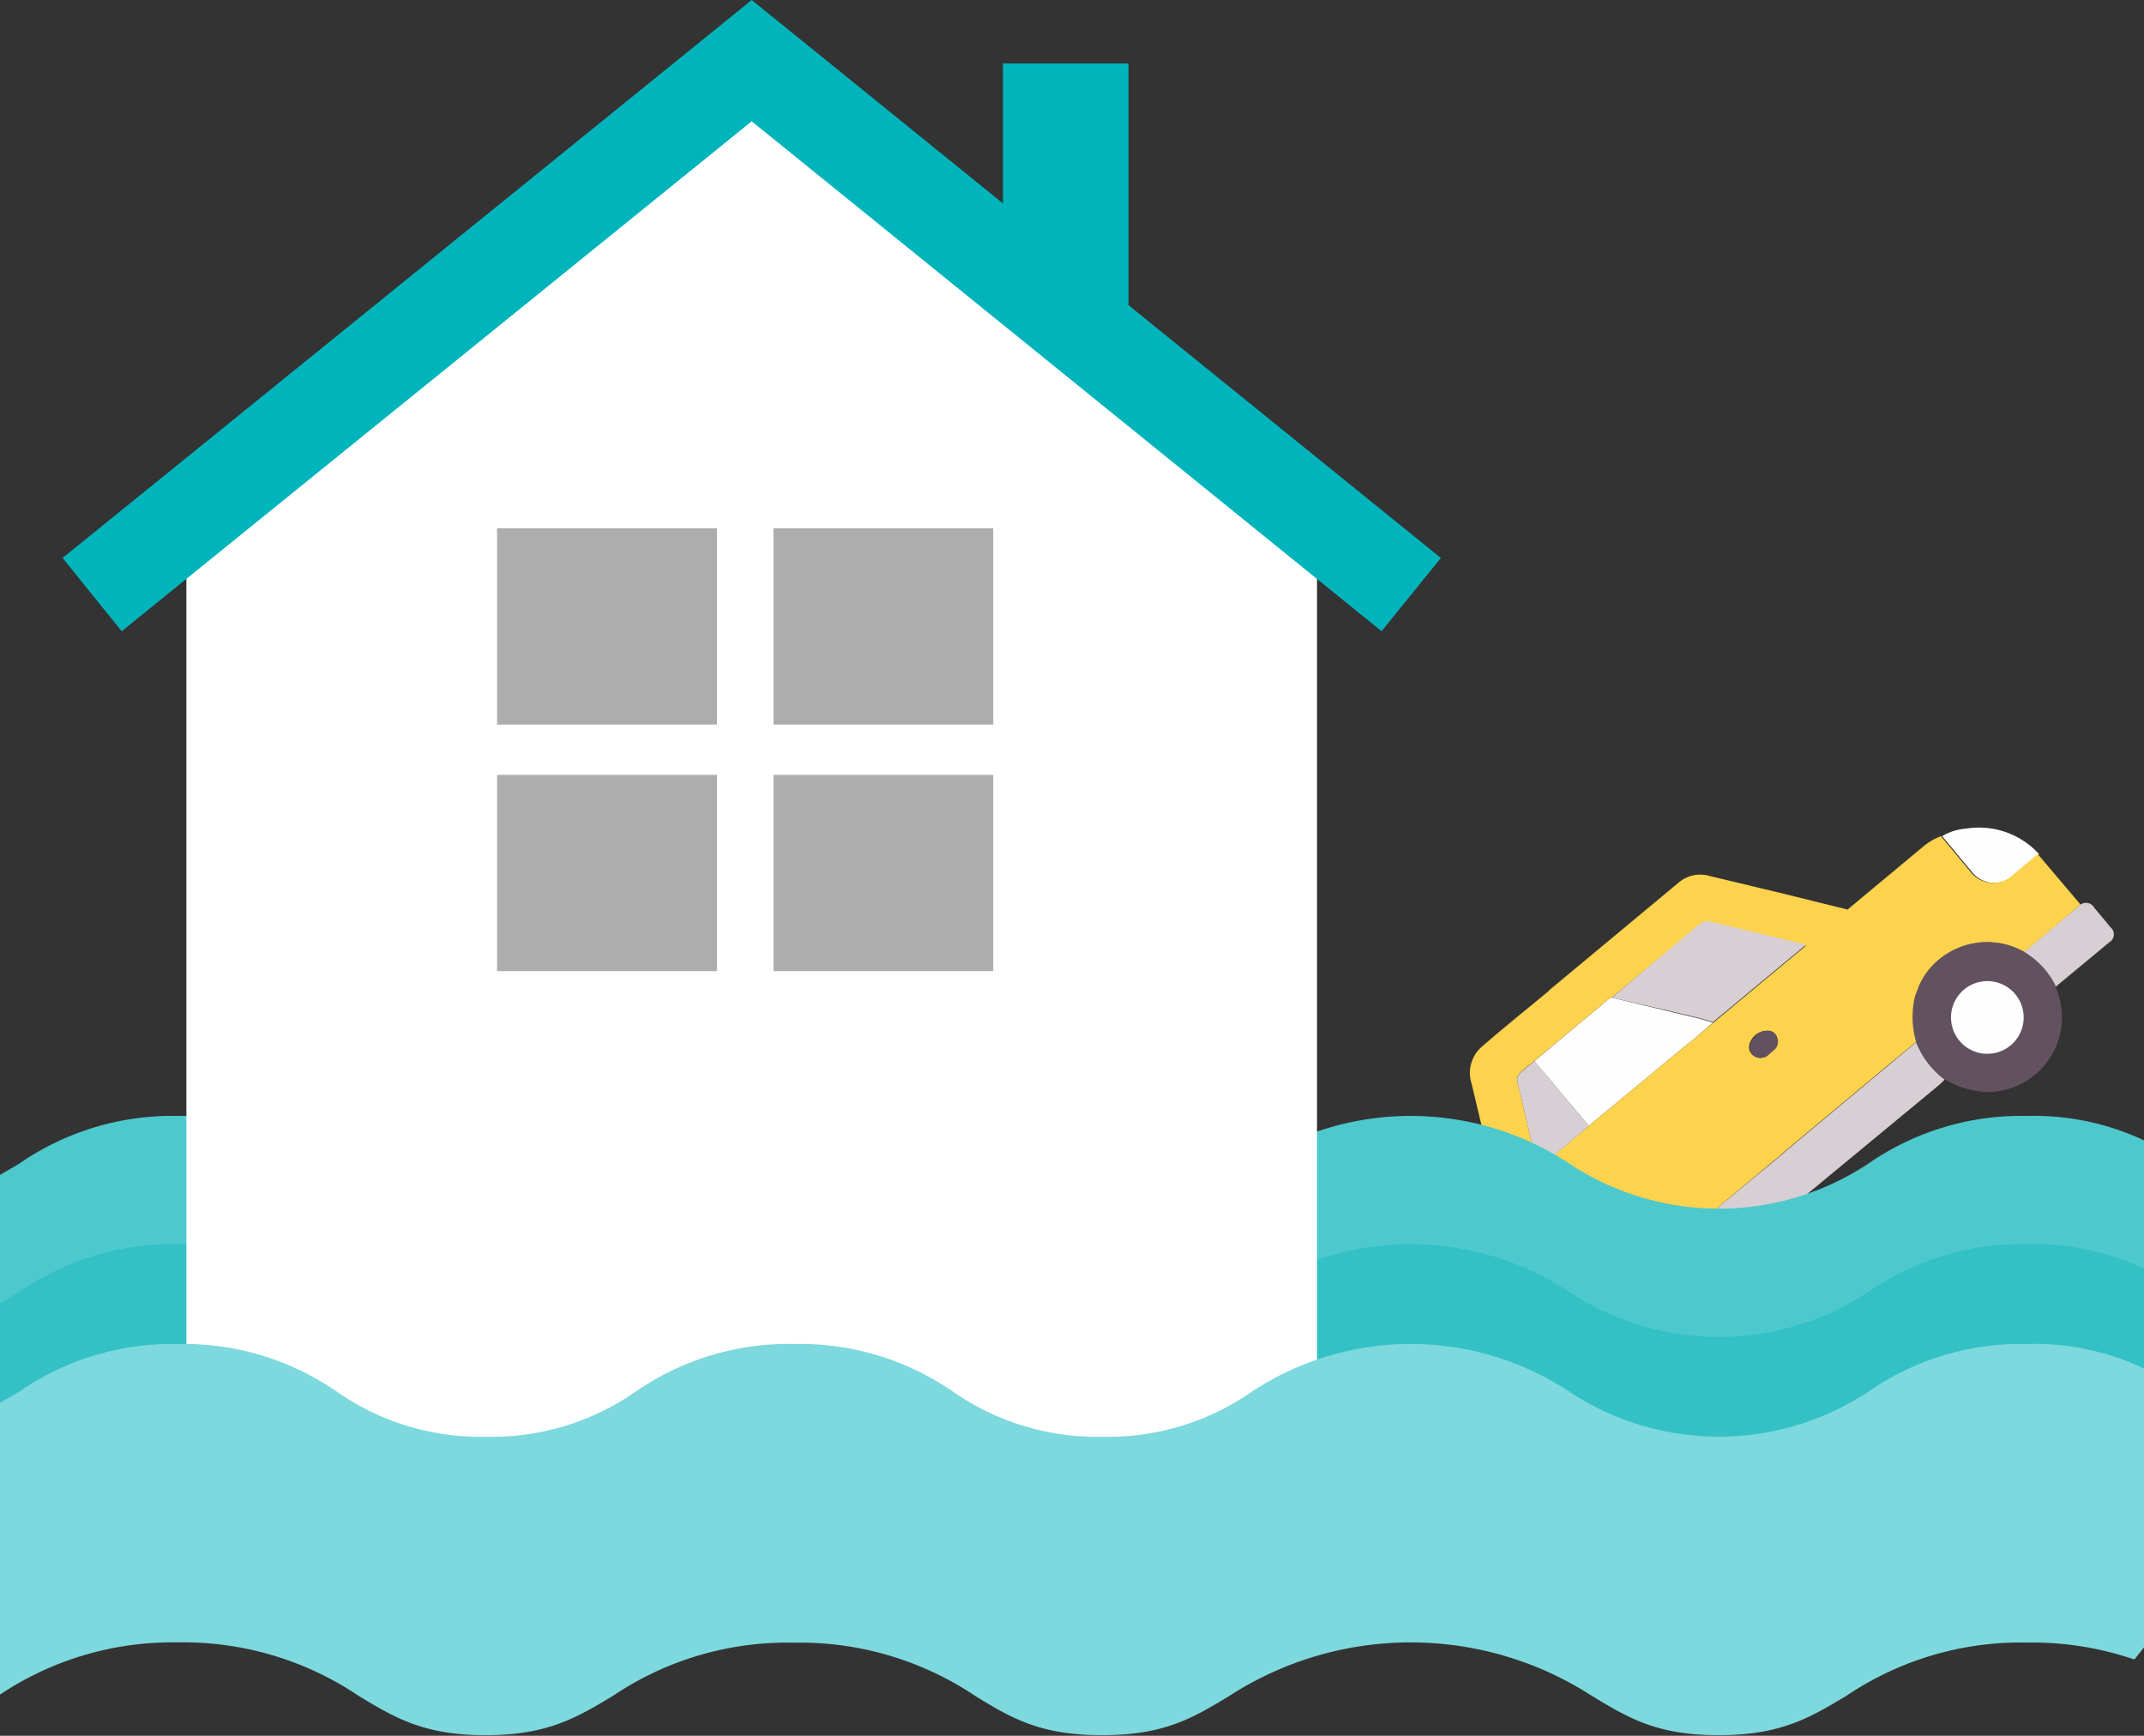
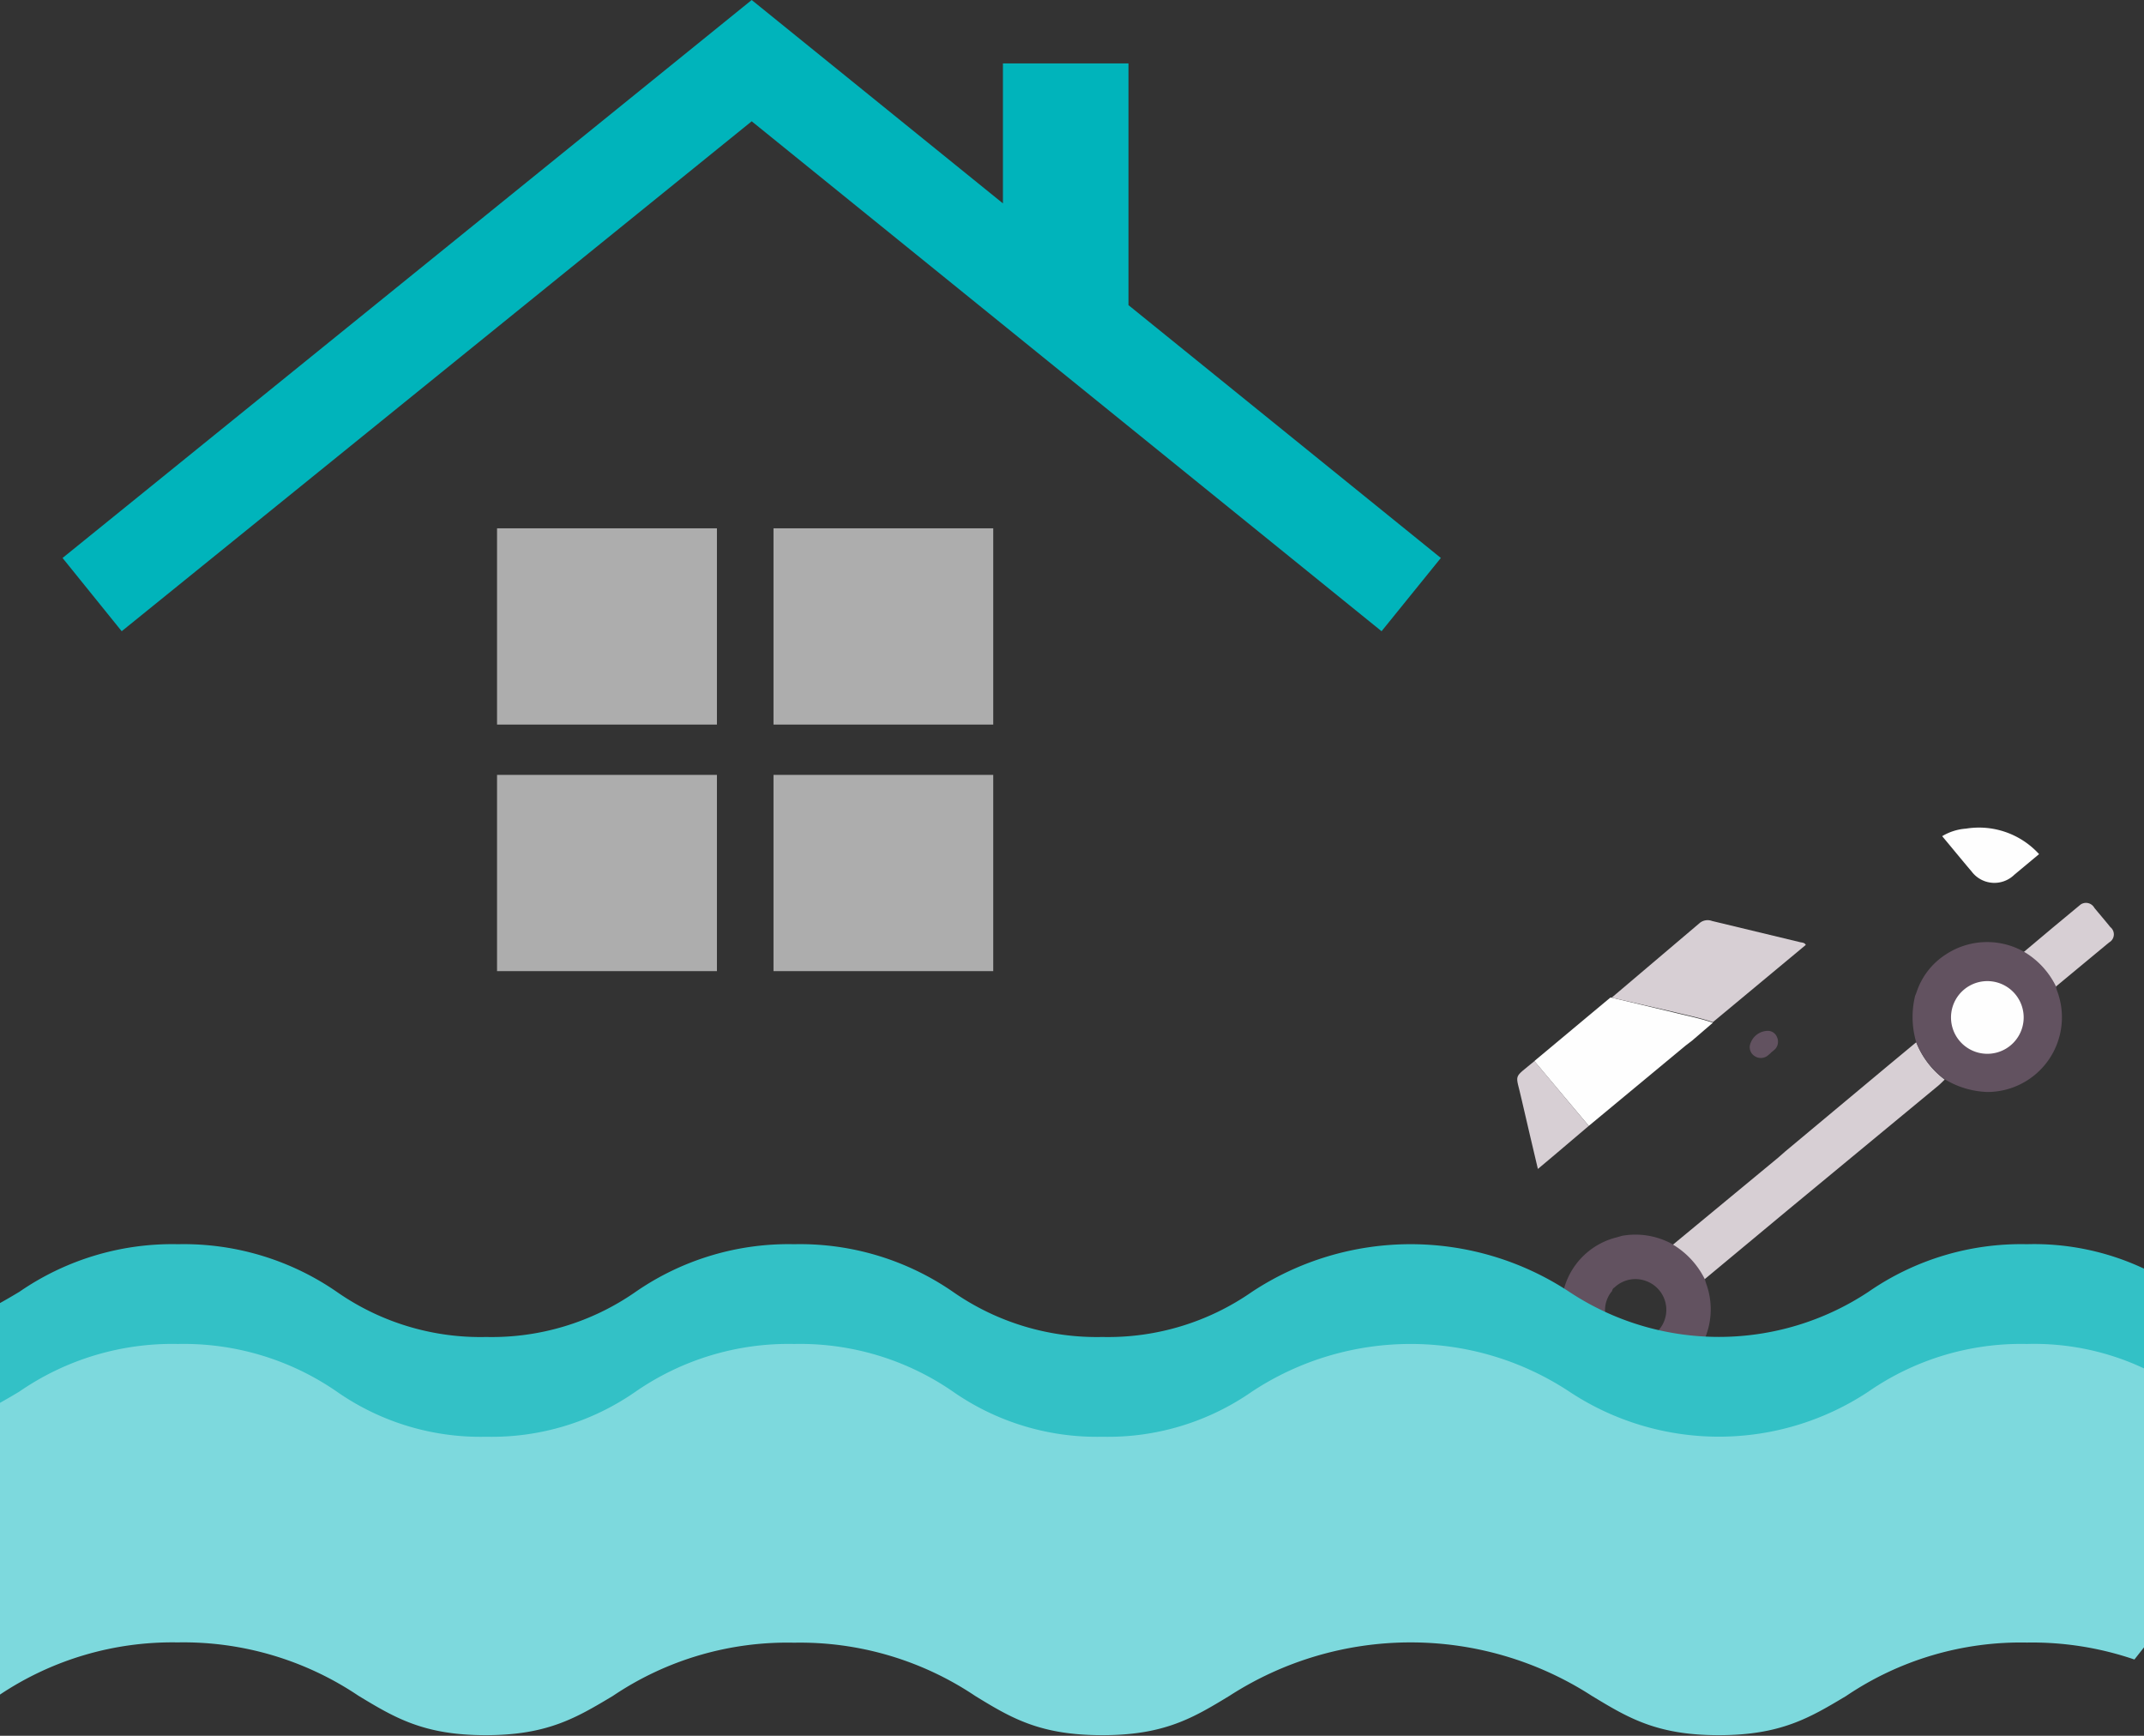
<svg xmlns="http://www.w3.org/2000/svg" t="1633506416468" class="icon" viewBox="0 0 1265 1024" version="1.1" p-id="6736" width="130.947" height="106">
  <rect x="0" y="0" width="1265" height="1024" fill="#333333" stroke="none" />
  <defs>
    <style type="text/css" />
  </defs>
  <path d="M904.355 802.788c-1.85 1.766-2.186 4.456-3.699 6.39l14.041 16.816a12.612 12.612 0 0 0 10.174-3.868c4.793-4.372 9.837-8.408 14.882-12.78a50.952 50.952 0 0 1-16.816-22.113l-16.816 13.957z" fill="#D7CFD4" p-id="6737" />
  <path d="M922.685 760.664a42.88 42.88 0 0 1 31.193-30.689l3.195-0.925a45.235 45.235 0 0 1 48.766 25.224 30.605 30.605 0 0 0 1.177 3.952 44.142 44.142 0 0 1-37.163 58.099 49.775 49.775 0 0 1-30.1-7.231 50.952 50.952 0 0 1-16.816-22.113 49.439 49.439 0 0 1-0.252-26.317z m27.998 22.954a17.825 17.825 0 0 0 22.954 5.045 18.077 18.077 0 0 0-2.27-32.875 17.909 17.909 0 0 0-18.834 3.784 2.606 2.606 0 0 0-1.345 2.018 17.404 17.404 0 0 0-0.504 22.029z" fill="#625260" p-id="6738" />
  <path d="M987.089 734.263a49.186 49.186 0 0 1 18.75 20.347l48.934-40.694L1143.476 640.599c1.345-1.093 2.606-2.438 3.952-3.699a50.447 50.447 0 0 1-16.816-22.029l-16.816 13.957-60.453 50.447-4.12 3.615zM1227.556 533.65l-16.311 13.537-17.32 14.546a48.261 48.261 0 0 1 18.918 20.431l31.53-26.149a5.465 5.465 0 0 0 0.757-9.081c-3.027-3.784-6.306-7.567-9.417-11.351a5.633 5.633 0 0 0-8.156-1.934z" fill="#D7CFD4" p-id="6739" />
  <path d="M1145.915 493.292c5.801 6.894 11.435 13.873 17.32 20.768a16.816 16.816 0 0 0 25.224 2.018l14.63-12.191a47.925 47.925 0 0 0-43.049-15.05 31.698 31.698 0 0 0-14.125 4.456zM937.398 664.225l57.174-47.421 3.952-3.027 12.107-10.426c-7.567-2.606-15.386-4.12-23.122-6.054L950.935 588.554h-0.841l-44.814 37.415z" fill="#FEFEFE" p-id="6740" />
  <path d="M950.935 588.554l36.574 8.408c7.735 1.934 15.555 3.447 23.122 6.054l54.82-45.571c-0.757-1.429-2.186-1.345-3.279-1.598l-52.045-12.528a7.399 7.399 0 0 0-7.147 1.093z" fill="#D7CFD4" p-id="6741" />
-   <path d="M883.756 777.732c6.81 8.408 13.705 16.816 20.599 25.224l1.766-1.513a58.855 58.855 0 0 1-6.894-26.065c0-3.363 2.775-8.408 1.682-11.603a161.012 161.012 0 0 1-17.152 13.957zM1227.556 533.65l-25.224-29.764-14.63 12.191a16.816 16.816 0 0 1-25.224-2.018c-5.886-6.894-11.519-13.873-17.32-20.768a37.415 37.415 0 0 0-10.426 6.138l-44.646 37.163-37.667-9.333-43.805-10.51a19.59 19.59 0 0 0-17.909 3.699l-76.344 63.48-0.841 0.925c2.186-0.673 4.372-1.598 6.558-2.102-2.186 0.504-4.372 1.429-6.558 2.102-13.116 10.846-26.401 21.524-39.181 32.623a20.431 20.431 0 0 0-6.138 21.608c5.213 21.44 10.089 42.964 15.218 64.405a6.138 6.138 0 0 1-2.354 7.147 97.616 97.616 0 0 0-17.573 15.723 23.122 23.122 0 0 0 0 26.821l10.342-8.408a7.735 7.735 0 0 1 12.696 1.009l13.705 16.816c1.093-0.42 0-2.859 0-3.868a55.913 55.913 0 0 1 4.961-14.209 71.215 71.215 0 0 1 22.029-25.224c4.372-3.195 9.417-4.793 13.705-7.903l-23.542-30.353-10.005 8.408c-3.363-14.462-6.642-27.914-9.669-41.283-3.447-15.639-5.297-11.519 7.651-22.365L950.094 588.554h0.757l52.045-43.553a7.399 7.399 0 0 1 7.147-1.093l52.045 12.528c1.093 0 2.522 0 3.279 1.598l-54.82 45.571-12.023 10.174-3.952 3.027-57.174 47.421-20.011 16.816 24.299 29.26 15.555 18.75a48.85 48.85 0 0 1 30.016 5.213l61.798-51.541 4.12-3.615 60.453-50.447 19.422-15.975a60.621 60.621 0 0 1-0.673-31.025 41.451 41.451 0 0 1 15.639-18.329 44.226 44.226 0 0 1 46.244-1.682l17.32-14.546z m-179.425 78.194a6.474 6.474 0 0 1-1.093 7.063 32.623 32.623 0 0 1-2.606 2.186l-2.018 1.682a6.558 6.558 0 0 1-7.819 0 6.138 6.138 0 0 1-2.27-7.147 11.014 11.014 0 0 1 10.089-7.567 5.801 5.801 0 0 1 6.054 3.784z" fill="#FDD24D" p-id="6742" />
  <path d="M1044.768 621.093a32.623 32.623 0 0 0 2.606-2.186 6.474 6.474 0 0 0 1.093-7.063 5.801 5.801 0 0 0-5.633-3.699 11.014 11.014 0 0 0-10.089 7.567 6.138 6.138 0 0 0 2.27 7.147 6.558 6.558 0 0 0 7.819 0l2.018-1.682z" fill="#625260" p-id="6743" />
  <path d="M937.398 664.225l-32.034-38.256c-12.948 10.846-11.098 6.726-7.651 22.365 3.027 13.369 6.306 26.821 9.669 41.283l10.005-8.408z" fill="#D7CFD4" p-id="6744" />
  <path d="M899.142 761.925a1.177 1.177 0 0 0 0-1.513c-0.336 0.42-0.168 0.925 0 1.513z" fill="#DEC3A6" p-id="6745" />
  <path d="M899.647 764.111z" fill="#FDEA7D" p-id="6746" />
  <path d="M898.974 765.12a0.841 0.841 0 0 0 0-1.261 0.757 0.757 0 0 0 0 1.261z" fill="#DEC3A6" p-id="6747" />
  <path d="M1213.178 582.164c0 1.261 0.504 2.186 0.841 3.195a44.057 44.057 0 0 1-41.451 58.855 51.793 51.793 0 0 1-25.224-7.567 50.447 50.447 0 0 1-16.816-22.029 52.802 52.802 0 0 1-0.589-27.073c0.42-1.009 0.841-2.102 1.177-3.111a42.04 42.04 0 0 1 16.816-21.272 44.226 44.226 0 0 1 46.244-1.682 48.261 48.261 0 0 1 19.002 20.683z m-55.156 29.007a17.741 17.741 0 0 0 22.87 4.961 16.816 16.816 0 0 0 9.501-16.816 16.816 16.816 0 0 0-11.435-15.555 17.909 17.909 0 0 0-19.17 3.699c-0.673 0.504-1.345 1.093-1.261 2.018a17.404 17.404 0 0 0-0.504 21.692z" fill="#625260" p-id="6748" />
  <path d="M1172.568 600.241m-21.44 0a21.44 21.44 0 1 0 42.88 0 21.44 21.44 0 1 0-42.88 0Z" fill="#FEFEFE" p-id="6749" />
-   <path d="M965.481 772.519m-21.44 0a21.44 21.44 0 1 0 42.88 0 21.44 21.44 0 1 0-42.88 0Z" fill="#FEFEFE" p-id="6750" />
  <path d="M901.917 763.102c-4.204-5.045-10.594-12.444-14.882-17.404a7.819 7.819 0 0 0-12.78-1.177l-10.342 8.408c6.138 8.408 13.621 16.816 20.179 25.224a208.6 208.6 0 0 0 17.825-15.05z" fill="#FD7271" p-id="6751" />
-   <path d="M899.647 775.21a58.855 58.855 0 0 0 6.894 26.065l16.816-13.957a49.439 49.439 0 0 1-0.42-26.653 42.88 42.88 0 0 1 31.193-30.689l3.195-0.925-15.639-18.75c-4.288 3.111-9.333 4.708-13.705 7.903a71.215 71.215 0 0 0-22.029 25.224 55.913 55.913 0 0 0-4.961 14.209 136.04 136.04 0 0 0-1.345 17.573z" fill="#CCA174" p-id="6752" />
-   <path d="M1265.98 673.222v162.861l-6.642 8.408a186.656 186.656 0 0 0-63.396-10.005 183.965 183.965 0 0 0-106.696 31.53c-21.524 12.864-38.508 23.122-75.167 23.122s-53.474-10.258-74.999-23.29a196.997 196.997 0 0 0-213.561 0c-21.44 13.032-38.424 23.29-75.083 23.29S596.962 879.216 575.438 866.015a185.479 185.479 0 0 0-106.865-31.446A183.965 183.965 0 0 0 361.54 866.015c-21.524 12.864-38.508 23.122-74.999 23.122s-53.558-10.258-75.083-23.29a184.974 184.974 0 0 0-106.36-31.109A183.04 183.04 0 0 0 0 865.174V693.064c3.784-2.102 7.651-4.372 11.435-6.642A158.826 158.826 0 0 1 105.099 658.34a158.91 158.91 0 0 1 93.58 28.082 147.979 147.979 0 0 0 88.199 26.653 148.4 148.4 0 0 0 88.199-26.653 158.657 158.657 0 0 1 93.496-28.082 158.826 158.826 0 0 1 93.664 28.082 148.4 148.4 0 0 0 88.199 26.653 148.484 148.484 0 0 0 88.283-26.653 169.924 169.924 0 0 1 187.16 0 159.75 159.75 0 0 0 176.566 0 158.237 158.237 0 0 1 93.496-28.082 152.351 152.351 0 0 1 70.038 14.882z" fill="#4DC9CD" p-id="6753" />
+   <path d="M899.647 775.21a58.855 58.855 0 0 0 6.894 26.065l16.816-13.957l3.195-0.925-15.639-18.75c-4.288 3.111-9.333 4.708-13.705 7.903a71.215 71.215 0 0 0-22.029 25.224 55.913 55.913 0 0 0-4.961 14.209 136.04 136.04 0 0 0-1.345 17.573z" fill="#CCA174" p-id="6752" />
  <path d="M1265.98 748.893v162.861l-6.642 8.408a186.656 186.656 0 0 0-63.396-10.005 183.965 183.965 0 0 0-106.696 31.53c-21.524 12.864-38.508 23.122-75.167 23.122s-53.474-10.258-74.999-23.29a196.997 196.997 0 0 0-213.561 0c-21.44 13.032-38.424 23.29-75.083 23.29S596.962 954.887 575.438 941.687a185.479 185.479 0 0 0-106.865-31.446A183.965 183.965 0 0 0 361.54 941.687c-21.524 12.864-38.508 23.122-74.999 23.122s-53.558-10.258-75.083-23.29a184.974 184.974 0 0 0-106.696-31.446A183.04 183.04 0 0 0 0 940.846V768.736c3.784-2.102 7.651-4.372 11.435-6.642A158.826 158.826 0 0 1 105.099 734.011a158.91 158.91 0 0 1 93.58 28.082 147.979 147.979 0 0 0 88.199 26.653 148.4 148.4 0 0 0 88.199-26.653 158.657 158.657 0 0 1 93.496-28.082 158.826 158.826 0 0 1 93.664 28.082 148.4 148.4 0 0 0 88.199 26.653 148.484 148.484 0 0 0 88.283-26.653 169.924 169.924 0 0 1 187.16 0 159.75 159.75 0 0 0 176.566 0 158.237 158.237 0 0 1 93.496-28.082 152.351 152.351 0 0 1 70.038 14.882z" fill="#33C1C6" p-id="6754" />
-   <path d="M753.77 285.112L443.518 26.485 133.181 285.112l-23.206 1.934v561.649h667.084v-561.649l-23.29-1.934z" fill="#FFFFFF" p-id="6755" />
  <path d="M665.823 180.013V37.415h-74.074v82.566L443.518 0 36.911 329.17l34.893 43.217L443.518 71.551l371.63 300.835 34.977-43.217-184.302-149.156z" fill="#00B4BB" p-id="6756" />
  <path d="M293.268 457.138h129.734v115.777H293.268zM456.382 457.138H586.032v115.777H456.382zM293.268 311.681h129.734v115.777H293.268zM456.382 311.681H586.032v115.777H456.382z" fill="#ADADAD" p-id="6757" />
  <path d="M1265.98 807.748v162.861l-6.642 8.408a186.656 186.656 0 0 0-63.396-10.005 183.965 183.965 0 0 0-106.696 31.53c-21.524 12.864-38.508 23.122-75.167 23.122s-53.474-10.258-74.999-23.29a196.997 196.997 0 0 0-213.561 0c-21.44 13.032-38.424 23.29-75.083 23.29S596.962 1013.742 575.438 1000.542a185.479 185.479 0 0 0-106.865-31.446A183.965 183.965 0 0 0 361.54 1000.542c-21.524 12.864-38.508 23.122-74.999 23.122s-53.558-10.258-75.083-23.29a184.974 184.974 0 0 0-106.696-31.446A183.04 183.04 0 0 0 0 999.701V827.591c3.784-2.102 7.651-4.372 11.435-6.642A158.826 158.826 0 0 1 105.099 792.866a158.91 158.91 0 0 1 93.58 28.082 147.979 147.979 0 0 0 88.199 26.653 148.4 148.4 0 0 0 88.199-26.653 158.657 158.657 0 0 1 93.496-28.082 158.826 158.826 0 0 1 93.664 28.082 148.4 148.4 0 0 0 88.199 26.653 148.484 148.484 0 0 0 88.283-26.653 169.924 169.924 0 0 1 187.16 0 159.75 159.75 0 0 0 176.566 0 158.237 158.237 0 0 1 93.496-28.082 152.351 152.351 0 0 1 70.038 14.882z" fill="#7DD9DD" p-id="6758" />
</svg>